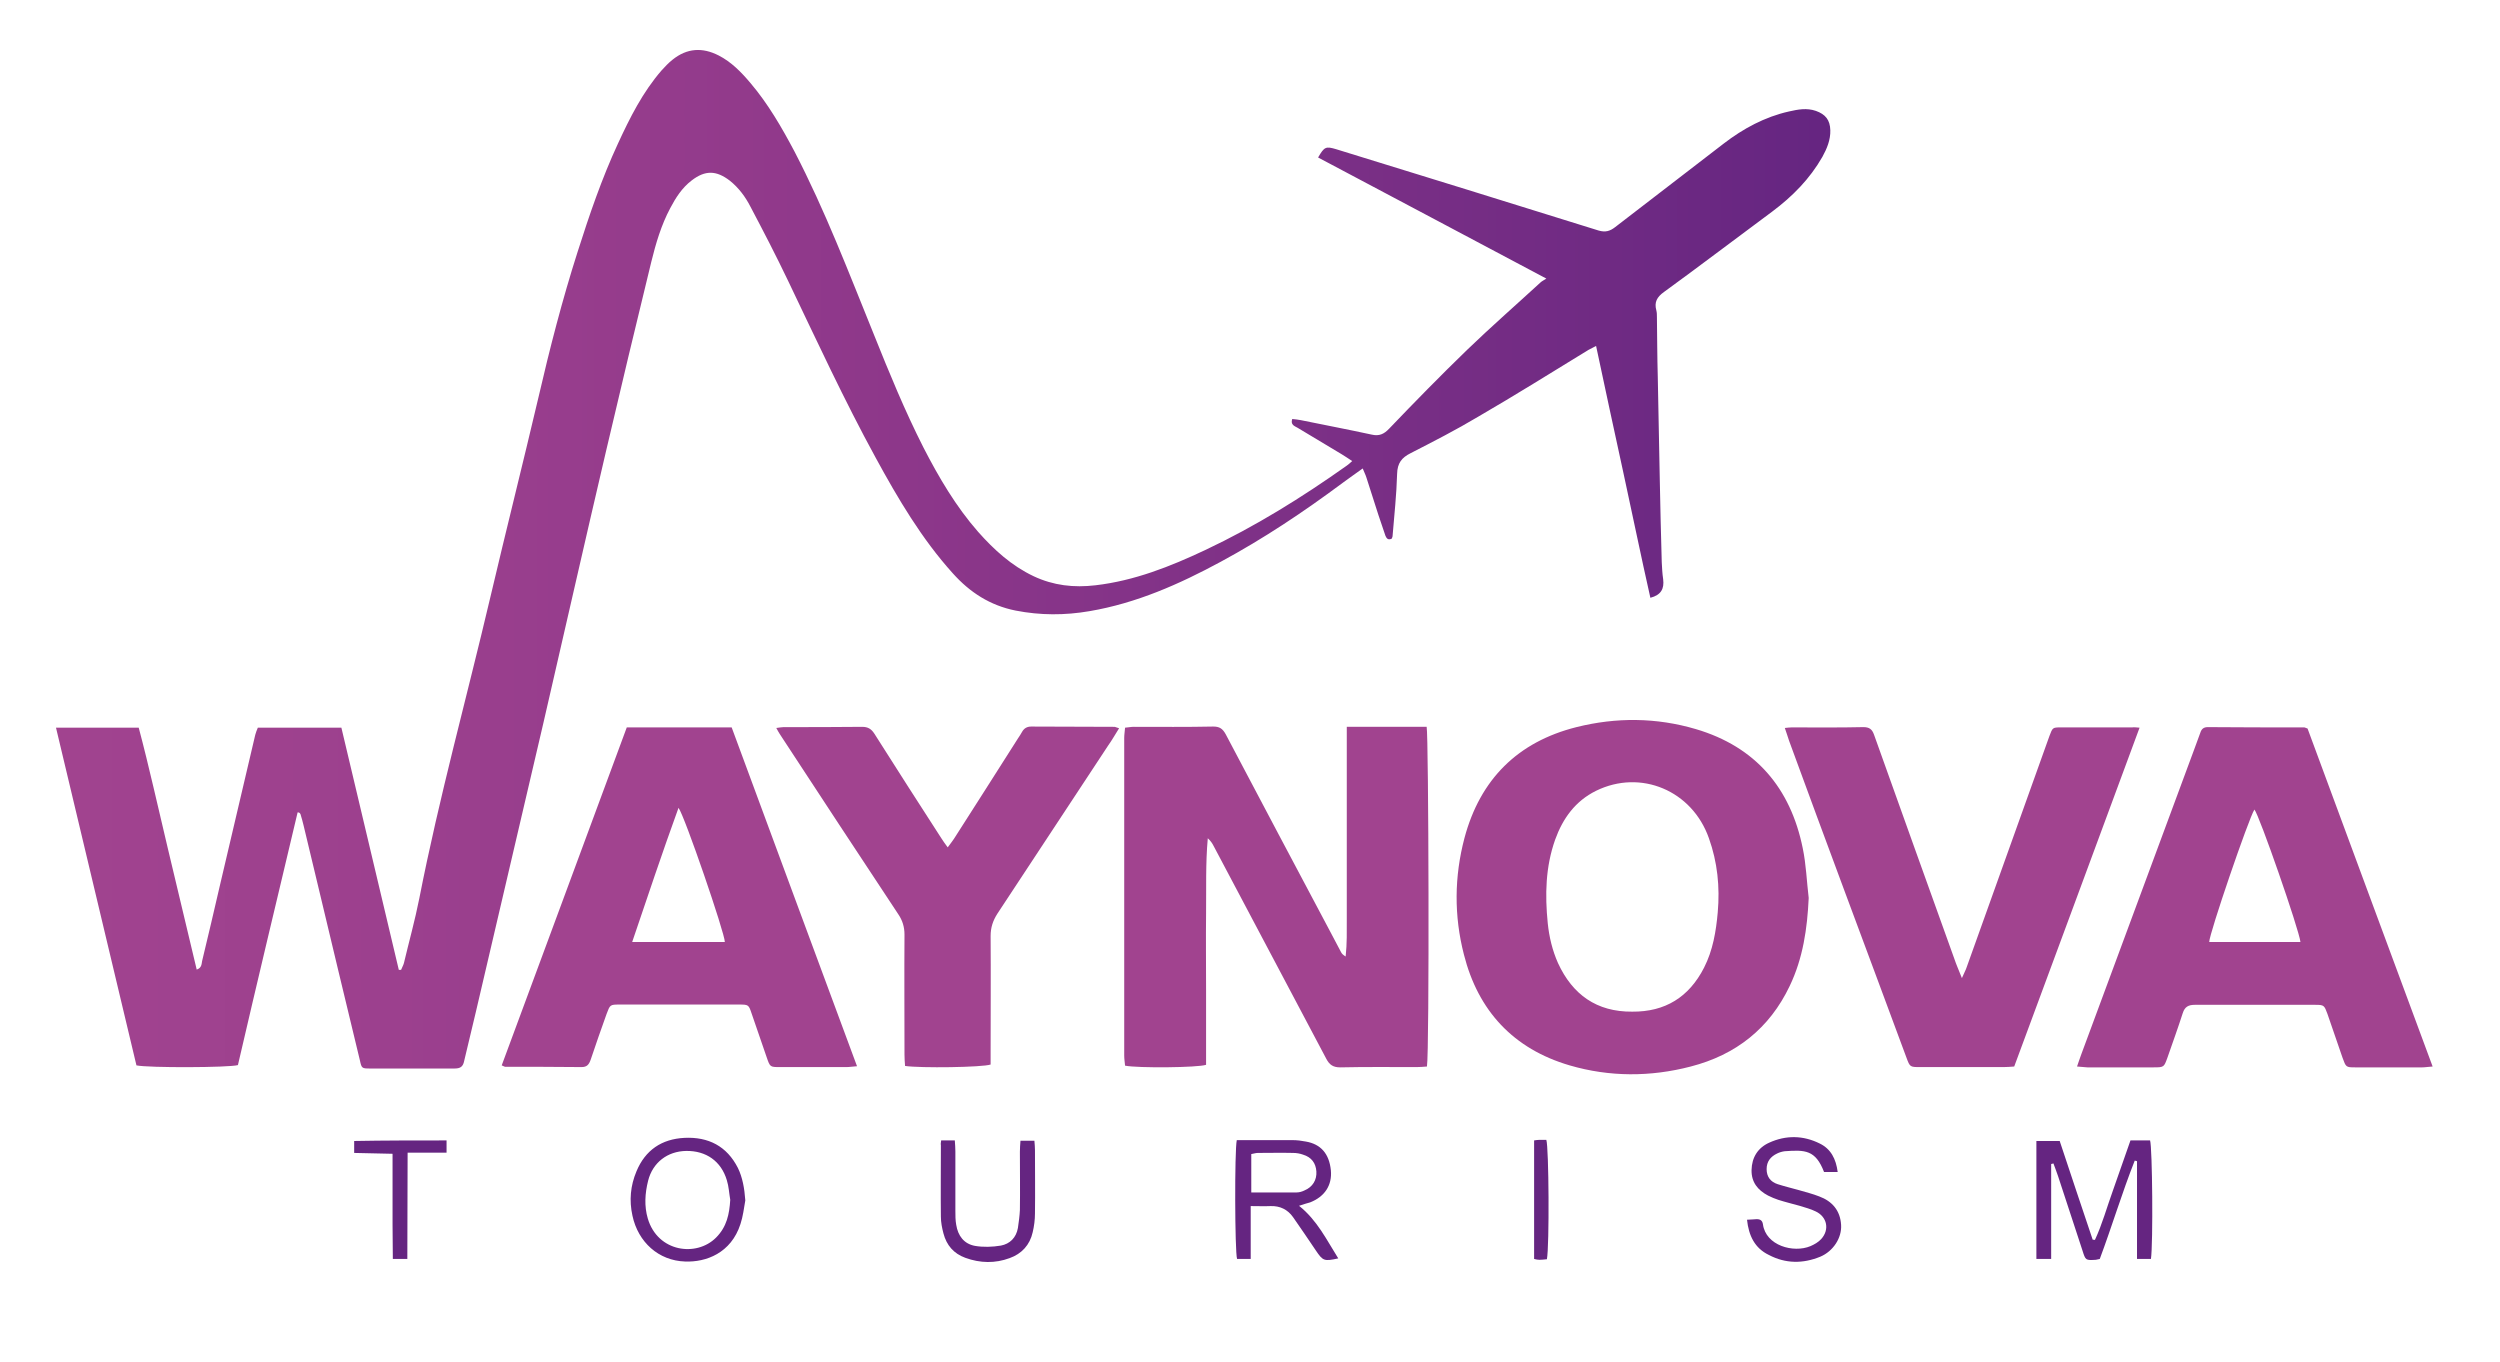
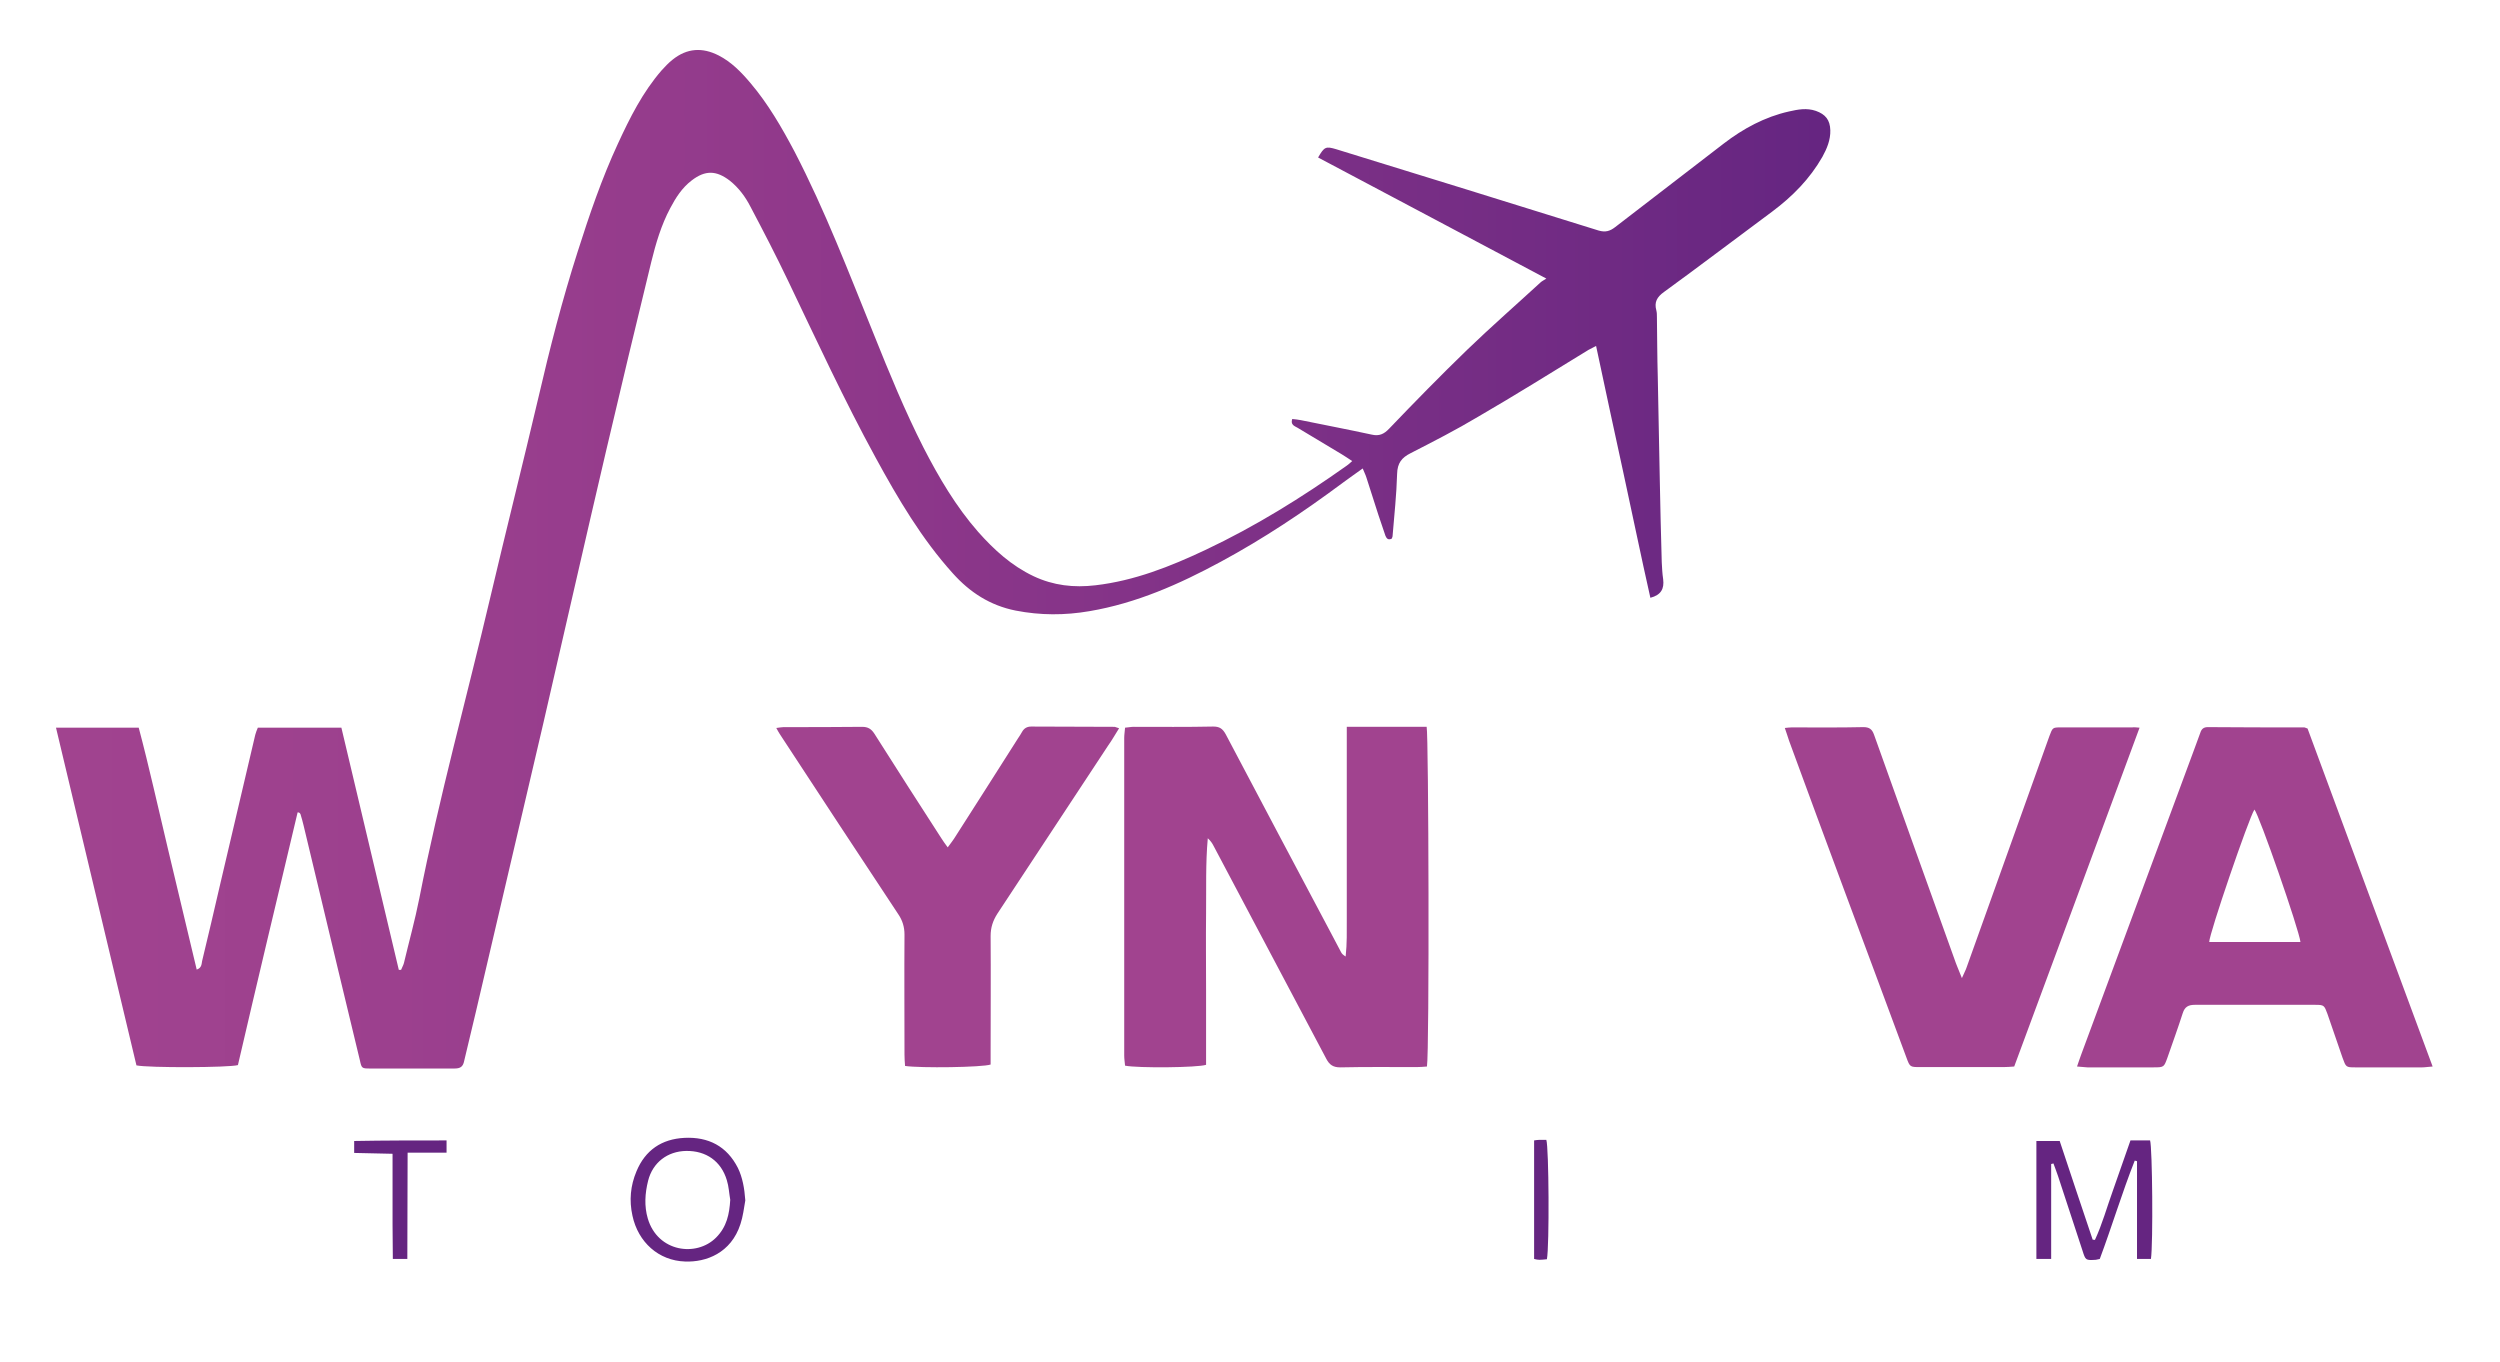
<svg xmlns="http://www.w3.org/2000/svg" version="1.1" id="Layer_1" x="0px" y="0px" viewBox="0 0 879.5 479" style="enable-background:new 0 0 879.5 479;" xml:space="preserve">
  <style type="text/css">
	.st0{fill:url(#SVGID_1_);}
	.st1{fill:#A1438F;}
	.st2{fill:#652581;}
</style>
  <g>
    <linearGradient id="SVGID_1_" gradientUnits="userSpaceOnUse" x1="19.638" y1="196.417" x2="644.041" y2="196.417">
      <stop offset="0" style="stop-color:#A1438F" />
      <stop offset="0.191" style="stop-color:#9C408E" />
      <stop offset="0.479" style="stop-color:#8D378A" />
      <stop offset="0.827" style="stop-color:#732C84" />
      <stop offset="1" style="stop-color:#652581" />
    </linearGradient>
    <path class="st0" d="M104.7,285.8c-3.5,14.9-7.1,29.8-10.6,44.6c-3.5,14.8-7,29.6-10.4,44.3c-3.1,0.9-31.5,1-35.7,0.1   c-9.4-39.4-18.8-78.9-28.3-118.8c9.8,0,19.2,0,29.1,0c3.7,13.9,6.8,28.1,10.2,42.3c3.4,14.2,6.8,28.4,10.2,42.8   c1.8-0.6,1.7-2,1.9-3c2.2-9.1,4.3-18.1,6.4-27.2c4.1-17.5,8.2-34.9,12.3-52.4c0.2-0.8,0.5-1.5,0.9-2.5c9.7,0,19.3,0,29.4,0   c3.4,14.2,6.7,28.4,10.1,42.6c3.4,14.2,6.7,28.4,10.1,42.6c0.3,0,0.5,0,0.8,0c0.3-0.8,0.8-1.6,1-2.4c1.8-7.6,3.9-15.1,5.4-22.7   c7-35.7,16.7-70.7,25-106c5.5-23.4,11.4-46.8,16.9-70.2c4-17.3,8.4-34.4,13.8-51.3c4.1-12.9,8.5-25.8,14.2-38.1   c4.2-9.1,8.7-18.1,15.4-25.8c1.2-1.3,2.4-2.6,3.8-3.7c5.1-4.1,10.5-4.4,16.2-1.5c4.5,2.3,8,5.9,11.2,9.7c6.2,7.3,11,15.6,15.5,24.1   c10.8,20.8,19.1,42.6,27.9,64.3c5.4,13.5,10.9,26.9,17.5,39.9c5.4,10.5,11.4,20.7,19.2,29.6c5.6,6.3,11.7,11.9,19.5,15.6   c7,3.3,14.2,4.1,21.8,3.2c13.7-1.6,26.3-6.6,38.6-12.4c17.6-8.3,34-18.5,49.8-29.7c0.6-0.4,1.1-0.9,1.9-1.6   c-1.4-0.9-2.5-1.7-3.7-2.4c-5.2-3.1-10.3-6.2-15.5-9.3c-1-0.6-2.6-1-1.9-3.1c1,0.1,2,0.2,3,0.4c8.3,1.7,16.7,3.3,25,5.1   c2.6,0.6,4.3-0.2,6.1-2.1c9-9.4,18.1-18.7,27.4-27.7c8.4-8.1,17.2-15.8,25.8-23.7c0.4-0.4,1-0.7,2.1-1.4   c-27.2-14.5-53.8-28.5-80.3-42.6c2.2-3.8,2.7-4,6.4-2.9c30.8,9.5,61.6,19,92.3,28.6c2.4,0.7,4,0.2,5.8-1.2   c12.7-9.8,25.5-19.6,38.2-29.4c6.9-5.3,14.5-9.4,23-11.3c3.1-0.7,6.2-1.3,9.4-0.2c3.4,1.2,5,3.2,5.1,6.8c0.1,3.4-1.2,6.5-2.8,9.4   c-4.4,7.7-10.5,13.9-17.6,19.2c-12.7,9.4-25.3,19-38.1,28.3c-2.5,1.8-3.5,3.6-2.7,6.5c0.2,0.8,0.2,1.6,0.2,2.5   c0.1,7,0.1,13.9,0.3,20.9c0.2,11.9,0.5,23.8,0.7,35.8c0.2,9.8,0.4,19.6,0.7,29.4c0.1,2,0.2,4,0.5,6c0.4,3.3-0.7,5.5-4.5,6.5   c-3.3-14.6-6.3-29.3-9.5-44c-3.2-14.7-6.4-29.5-9.6-44.6c-1.2,0.6-2,1-2.7,1.4c-12.9,7.9-25.7,15.9-38.8,23.5   c-7.7,4.6-15.7,8.7-23.7,12.8c-3.2,1.6-4.7,3.5-4.8,7.3c-0.2,7.3-1,14.6-1.6,21.9c0,0.3-0.2,0.6-0.3,0.9c-1.3,0.6-1.8-0.1-2.2-1   c-0.8-2.5-1.7-4.9-2.5-7.4c-1.4-4.4-2.8-8.8-4.2-13.1c-0.3-1-0.8-1.9-1.3-3.2c-2.5,1.8-4.8,3.4-7.1,5.1   c-13.7,10.2-27.8,19.6-42.8,27.7c-14.6,7.9-29.7,14.6-46.2,17.4c-8.7,1.5-17.3,1.5-26-0.2c-9-1.8-16.1-6.4-22.1-13.1   c-11-12.2-19.3-26.3-27.1-40.6c-11.1-20.3-20.8-41.3-30.8-62.2c-4.2-8.8-8.7-17.5-13.3-26.2c-1.8-3.5-4.1-6.6-7.2-9.1   c-4.8-3.7-8.7-3.8-13.5-0.1c-3.4,2.6-5.6,6.1-7.5,9.7c-3.2,6-5.1,12.5-6.7,19c-5.4,22.1-10.7,44.3-15.9,66.5   c-7.5,32-14.7,63.9-22.1,95.9c-7.9,33.8-15.8,67.6-23.7,101.4c-1.3,5.7-2.8,11.5-4.1,17.2c-0.4,2.1-1.4,2.7-3.4,2.7   c-9.9,0-19.9,0-29.8,0c-2.8,0-2.9-0.1-3.5-2.9c-2.6-10.7-5.1-21.3-7.7-32c-4-16.9-8.1-33.8-12.1-50.6c-0.3-1.3-0.7-2.7-1.1-4   C105.4,285.8,105,285.8,104.7,285.8z" />
    <path class="st1" d="M502,375.2c-1.3,0.1-2.4,0.2-3.6,0.2c-9,0-18-0.1-26.9,0.1c-2.5,0-3.8-0.9-4.9-3c-13.2-25-26.4-49.9-39.6-74.8   c-0.5-1-1.1-1.9-2.1-2.8c-0.8,8.9-0.5,17.6-0.6,26.4c-0.1,9,0,18,0,26.9c0,8.8,0,17.7,0,26.4c-2.9,1-24,1.2-28.5,0.3   c-0.1-1.1-0.3-2.4-0.3-3.6c0-37.2,0-74.5,0-111.7c0-1.1,0.2-2.3,0.3-3.6c1.2-0.1,2.1-0.3,3-0.3c9.3,0,18.7,0.1,28-0.1   c2.2,0,3.3,0.7,4.4,2.7c12.2,23.2,24.5,46.3,36.8,69.5c1.3,2.4,2.5,4.8,3.8,7.2c0.3,0.6,0.8,1,1.6,1.5c0.5-4.5,0.4-8.9,0.4-13.3   c0-4.5,0-9,0-13.5c0-4.5,0-9,0-13.5c0-4.4,0-8.7,0-13.1c0-4.5,0-9,0-13.5c0-4.5,0-8.9,0-13.9c9.6,0,18.9,0,28.1,0   C502.6,258.6,502.9,369.9,502,375.2z" />
-     <path class="st1" d="M636.3,315.9c-0.5,10.8-2,21.2-6.7,31c-7.1,14.9-18.9,24.2-34.8,28.3c-14.2,3.7-28.6,3.7-42.6-0.4   c-19.8-5.8-32.2-19.2-37.2-39c-3.5-13.6-3.4-27.4,0.2-41c5.5-20.6,18.7-33.8,39.4-39c14-3.5,28.1-3.4,42,0.7   c21,6.2,33.3,20.7,37.6,41.9C635.4,304.1,635.6,310.1,636.3,315.9z M574.2,355.9c11.6,0.1,20-5.1,25.3-15.5   c3.1-6.1,4.2-12.7,4.8-19.4c0.8-9-0.1-17.7-3.1-26.1c-5.9-16.8-24-24.4-39.7-16.7c-7.3,3.6-11.7,9.7-14.4,17.2   c-3.4,9.6-3.6,19.4-2.6,29.4c0.5,4.8,1.6,9.5,3.6,14C553.2,349.9,561.7,356,574.2,355.9z" />
-     <path class="st1" d="M176.5,374.8c14.7-39.8,29.4-79.3,44-118.9c12.4,0,24.4,0,36.9,0c14.6,39.6,29.3,79.2,44.1,119.2   c-1.6,0.1-2.6,0.3-3.7,0.3c-7.8,0-15.6,0-23.4,0c-3.5,0-3.5,0-4.7-3.5c-1.8-5.1-3.5-10.3-5.3-15.4c-1-3-1.1-3.1-4.3-3.1   c-14.1,0-28.1,0-42.2,0c-3.3,0-3.3,0.1-4.5,3.3c-1.9,5.3-3.8,10.7-5.6,16.1c-0.6,1.7-1.3,2.6-3.2,2.6c-9-0.1-18-0.1-26.9-0.1   C177.6,375.3,177.4,375.2,176.5,374.8z M255,331.4c0-3.1-14.2-44.5-16.3-47.2c-5.7,15.7-10.9,31.3-16.3,47.2   C233.6,331.4,244.3,331.4,255,331.4z" />
    <path class="st1" d="M730.7,375.2c0.6-1.7,1-3,1.5-4.3c13.2-35.7,26.5-71.5,39.7-107.2c0.7-2,1.5-4,2.2-6c0.4-1.2,1.1-1.9,2.6-1.9   c11.3,0.1,22.7,0.1,34,0.1c0.2,0,0.4,0.2,1.1,0.4c14.5,39.3,29.2,78.9,44,118.9c-1.6,0.1-2.6,0.3-3.6,0.3c-7.9,0-15.8,0-23.7,0   c-3.2,0-3.2-0.1-4.4-3.4c-1.8-5.1-3.5-10.3-5.3-15.4c-1.1-3-1.2-3.2-4.2-3.2c-14.2,0-28.4,0-42.5,0c-2.2,0-3.5,0.7-4.2,2.9   c-1.7,5.3-3.6,10.5-5.4,15.7c-1.2,3.3-1.2,3.4-4.8,3.4c-7.8,0-15.6,0-23.4,0C733.1,375.4,732.1,375.3,730.7,375.2z M793.1,284.8   c-2,3.1-15.9,43.7-15.9,46.6c10.7,0,21.4,0,32.1,0C808.8,327,794.8,286.7,793.1,284.8z" />
    <path class="st1" d="M752.7,256c-14.7,39.9-29.4,79.4-44.1,119.2c-1.4,0.1-2.5,0.2-3.7,0.2c-9.8,0-19.6,0-29.4,0   c-3.5,0-3.6,0-4.8-3.3c-7.2-19.5-14.5-39-21.7-58.4c-6.6-17.7-13.1-35.4-19.6-53.1c-0.5-1.4-0.9-2.9-1.5-4.5c1-0.1,1.7-0.2,2.4-0.2   c8.4,0,16.8,0.1,25.2-0.1c2.1,0,3.1,0.7,3.8,2.7c9.3,26.2,18.8,52.4,28.2,78.7c0.7,2.1,1.6,4.1,2.7,6.9c0.8-1.9,1.4-2.9,1.7-3.9   c9.7-27.1,19.4-54.2,29.1-81.3c1.1-2.9,1.1-3,3.9-3c8.4,0,16.8,0,25.2,0C750.8,255.8,751.5,255.9,752.7,256z" />
    <path class="st1" d="M393.7,256.2c-1.4,2.2-2.5,4.2-3.8,6c-13,19.7-26,39.5-39,59.2c-1.6,2.5-2.4,4.9-2.4,7.9   c0.1,13.6,0,27.2,0,40.8c0,1.5,0,3,0,4.4c-2.9,1-24.7,1.3-30.1,0.5c-0.1-1.3-0.2-2.6-0.2-4c0-14.1-0.1-28.1,0-42.2   c0-2.7-0.7-5-2.2-7.2c-14-21.1-27.8-42.2-41.7-63.4c-0.4-0.6-0.7-1.2-1.2-2.1c1-0.1,1.8-0.3,2.5-0.3c9.2,0,18.4,0,27.7-0.1   c2,0,3.2,0.7,4.3,2.4c7.8,12.3,15.6,24.5,23.5,36.7c0.6,1,1.3,1.9,2.3,3.3c0.9-1.2,1.6-2.1,2.2-3c7.5-11.7,15-23.5,22.5-35.3   c0.5-0.8,1.1-1.6,1.5-2.4c0.7-1.2,1.7-1.8,3.2-1.8c9.8,0.1,19.6,0,29.4,0.1C392.6,255.8,392.9,256,393.7,256.2z" />
    <path class="st2" d="M738.7,442.9c-0.7,0.1-1.1,0.3-1.4,0.3c-3.6,0.2-3.6,0.2-4.7-3.3c-2.9-8.7-5.7-17.5-8.6-26.2   c-0.5-1.5-1.1-3-1.6-4.4c-0.3,0.1-0.5,0.1-0.8,0.2c0,11,0,22.1,0,33.4c-1.9,0-3.5,0-5.2,0c0-13.8,0-27.5,0-41.5c2.7,0,5.3,0,8.2,0   c3.8,11.5,7.7,23.1,11.6,34.7c0.3,0,0.5,0.1,0.8,0.1c2.6-5.6,4.2-11.5,6.3-17.3c2.1-5.9,4.1-11.8,6.2-17.7c2.5,0,4.7,0,6.9,0   c0.8,2.5,1.1,36.3,0.3,41.7c-1.5,0-3,0-4.9,0c0-11.6,0-23,0-34.4c-0.3-0.1-0.5-0.1-0.8-0.2C746.5,419.7,743,431.4,738.7,442.9z" />
-     <path class="st2" d="M457,424.2c6.4,5.1,9.7,12,13.8,18.5c-5,1.1-5.4,0.9-7.9-2.8c-2.6-3.9-5.3-7.8-8-11.7c-1.9-2.7-4.6-4-7.9-3.9   c-2.2,0.1-4.4,0-7,0c0,6.4,0,12.3,0,18.6c-1.8,0-3.3,0-4.8,0c-0.8-2.6-0.9-38.2-0.1-41.8c1.9,0,3.9,0,5.9,0c4.6,0,9.2,0,13.8,0   c1.5,0,3.1,0.2,4.6,0.5c5.2,0.9,8.2,4.2,8.8,10.1c0.5,5.3-2.2,9.3-7.3,11.3C459.9,423.3,458.7,423.6,457,424.2z M440.2,419.5   c5.6,0,10.8,0,16,0c0.9,0,1.9-0.3,2.7-0.7c2.9-1.2,4.4-3.7,4.2-6.7c-0.2-2.9-1.7-5-4.7-5.9c-1.1-0.4-2.3-0.6-3.5-0.6   c-4.1-0.1-8.2,0-12.4,0c-0.8,0-1.5,0.3-2.3,0.4C440.2,410.6,440.2,414.9,440.2,419.5z" />
    <path class="st2" d="M262.2,422.3c-0.5,2.8-0.8,5.6-1.7,8.3c-3.3,10.3-12.2,13.5-19.5,13.2c-9.3-0.3-16.5-6.8-18.5-16.1   c-1.2-5.4-0.7-10.6,1.4-15.6c3.1-7.5,8.9-11.4,16.9-11.8c8.4-0.4,14.9,2.9,18.8,10.6C261.2,414.2,261.9,418,262.2,422.3z    M256.9,422.1c-0.4-2.3-0.5-4.7-1.2-6.9c-2-6.7-7.3-10.4-14.3-10.3c-6.6,0.1-11.8,4.1-13.4,10.5c-1.1,4.4-1.4,8.9-0.1,13.3   c3.5,11.8,17.1,13.6,24,6.7C255.7,431.6,256.6,427.1,256.9,422.1z" />
-     <path class="st2" d="M614.6,429.1c1.5-0.1,2.5-0.1,3.4-0.2c1.3,0,2,0.5,2.2,1.8c1,7.5,10.7,10.2,16.7,7.7c1.4-0.6,2.8-1.4,3.8-2.5   c3-3.3,2.1-7.8-1.9-9.7c-1.8-0.9-3.8-1.4-5.7-2c-2.5-0.7-5-1.3-7.5-2.1c-1.2-0.4-2.4-0.9-3.6-1.5c-3.6-1.9-5.9-4.7-5.8-9   c0.1-4.4,2.2-7.8,6.2-9.6c5.9-2.7,12-2.6,17.8,0.3c3.9,1.9,5.7,5.4,6.3,10c-1.7,0-3.3,0-4.8,0c-3-7.8-6.7-7.8-13.8-7.3   c-0.9,0.1-1.9,0.4-2.7,0.8c-2.3,1.1-3.7,2.8-3.7,5.5c0,2.7,1.4,4.5,3.9,5.3c2.5,0.8,5,1.4,7.5,2.1c2.4,0.7,4.8,1.3,7.1,2.2   c4.6,1.7,7.4,5,7.7,10c0.3,4.6-2.8,9.3-7.3,11.2c-6.1,2.5-12.2,2.5-18.1-0.6C617.3,439.1,615.2,434.7,614.6,429.1z" />
-     <path class="st2" d="M331.1,401.2c1.7,0,3.1,0,4.8,0c0.1,1.4,0.2,2.6,0.2,3.9c0,7,0,13.9,0,20.9c0,1.6,0,3.3,0.3,4.9   c0.6,3.8,2.7,6.7,6.6,7.4c2.9,0.5,6.1,0.4,9.1-0.1c3.2-0.6,5.4-2.8,6-6.2c0.3-2.1,0.6-4.2,0.7-6.3c0.1-6.8,0-13.7,0-20.5   c0-1.3,0.1-2.5,0.2-3.9c1.8,0,3.2,0,4.9,0c0.1,1.2,0.2,2.3,0.2,3.3c0,7.4,0.1,14.9,0,22.3c0,2.2-0.3,4.5-0.8,6.6   c-1,4.5-3.9,7.6-8.1,9.1c-5.1,1.9-10.4,1.8-15.6-0.1c-4.1-1.5-6.6-4.4-7.7-8.6c-0.5-1.9-0.9-3.9-0.9-5.9c-0.1-8.4,0-16.8,0-25.1   C330.9,402.4,331,402,331.1,401.2z" />
    <path class="st2" d="M157.1,401.2c0,1.4,0,2.6,0,4.3c-4.5,0-8.8,0-13.7,0c-0.1,12.6,0,24.9-0.1,37.4c-1.7,0-3.1,0-5.1,0   c0-4.1-0.1-8.2-0.1-12.2c0-4,0-8,0-12c0-4.1,0-8.2,0-12.8c-4.6-0.1-9-0.2-13.5-0.3c0-1.6,0-2.8,0-4.2   C135.4,401.2,146,401.2,157.1,401.2z" />
    <path class="st2" d="M544.2,443c-1,0.1-1.8,0.2-2.6,0.2c-0.6,0-1.1-0.1-1.9-0.3c0-13.9,0-27.7,0-41.7c0.7-0.1,1.3-0.2,1.9-0.2   c0.8,0,1.6,0,2.4,0C544.9,403.7,545.1,438.4,544.2,443z" />
  </g>
  <g>
</g>
  <g>
</g>
  <g>
</g>
  <g>
</g>
  <g>
</g>
  <g>
</g>
</svg>